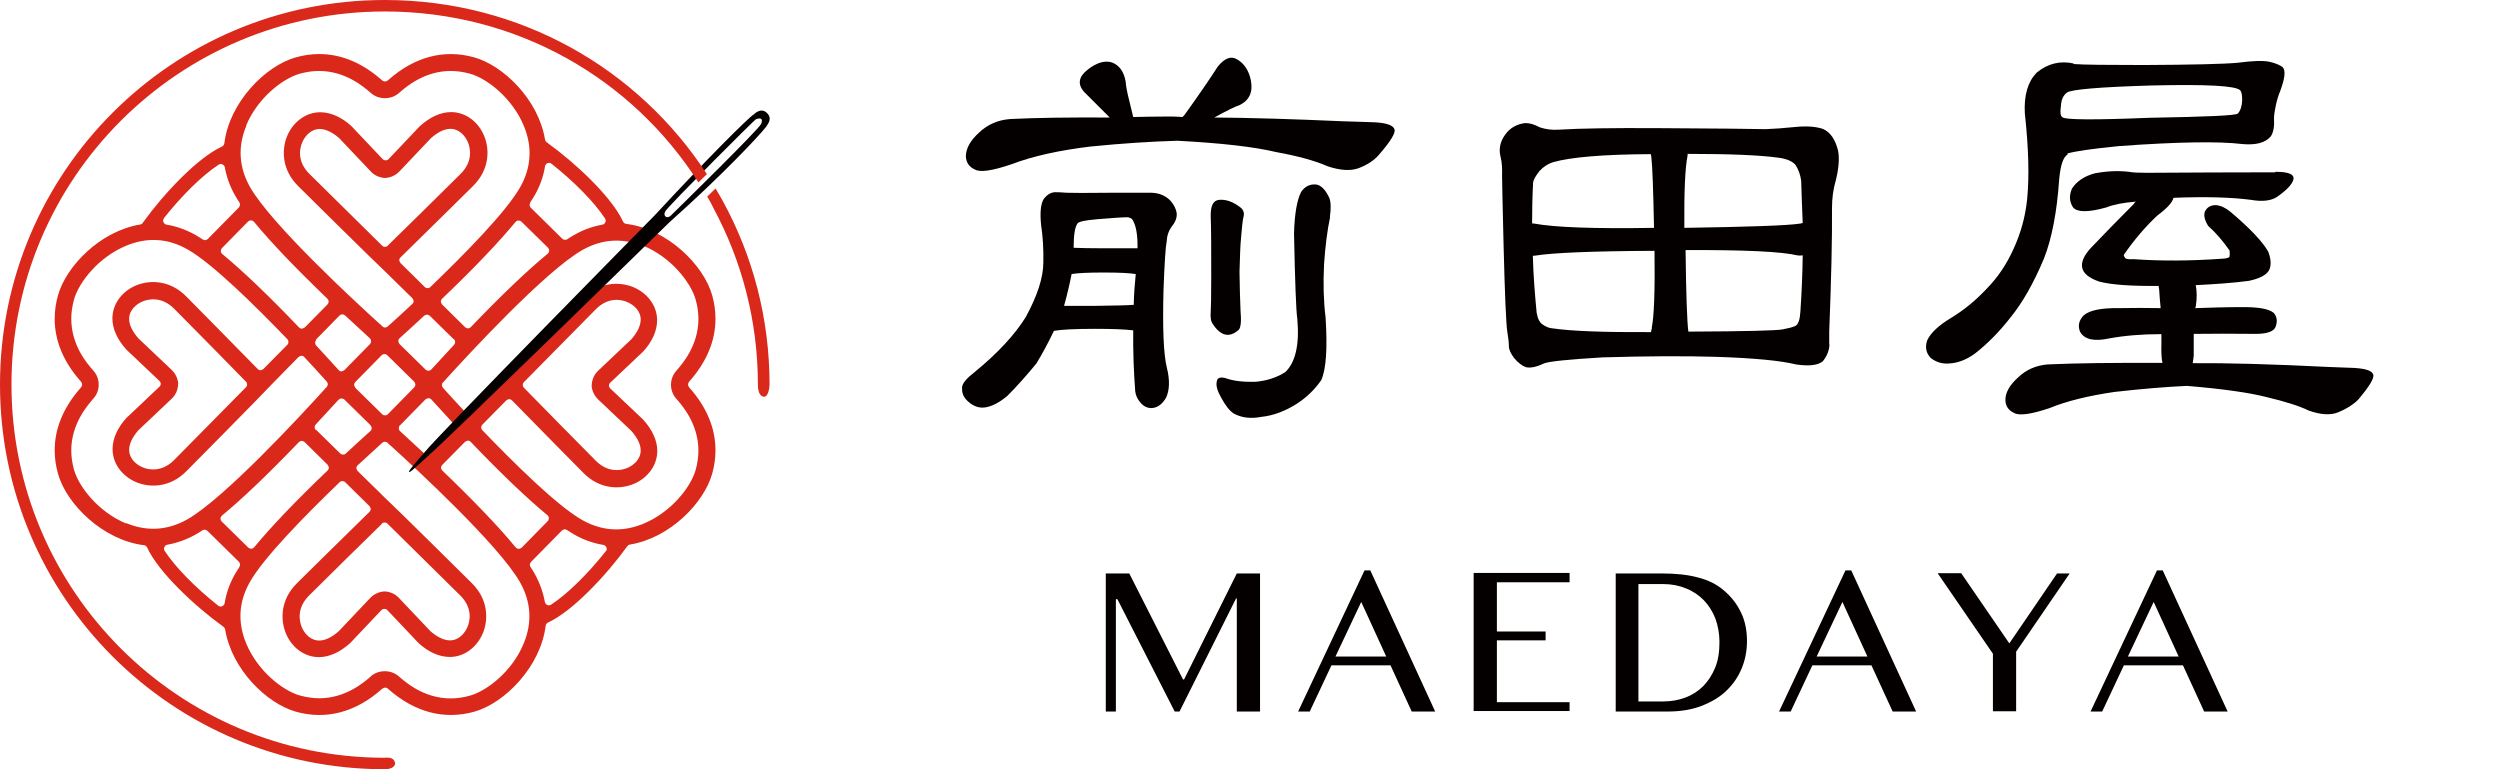
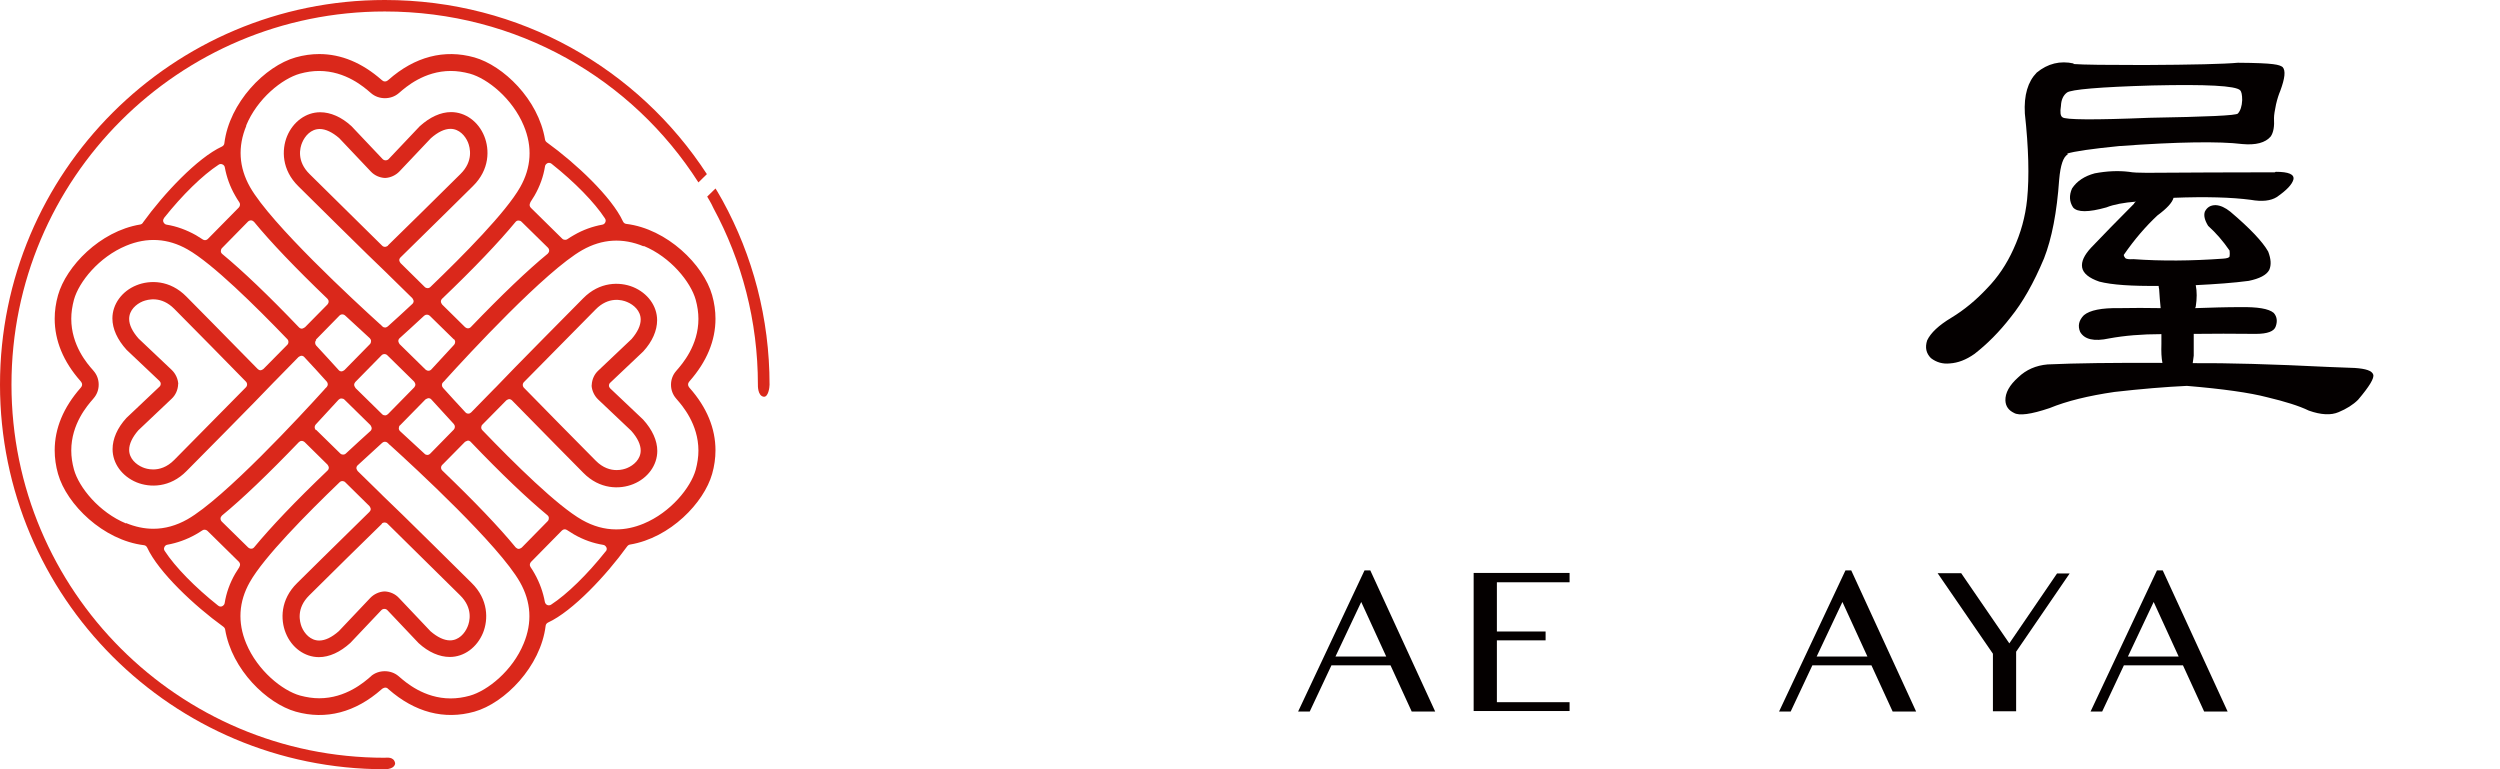
<svg xmlns="http://www.w3.org/2000/svg" fill="none" viewBox="0 0 130 40" height="40" width="130">
-   <path fill="#040000" d="M60.634 20.683C60.437 21.024 60.188 21.208 59.873 21.221C59.676 21.221 59.492 21.142 59.334 20.971C59.151 20.774 59.059 20.564 59.032 20.354C58.954 19.317 58.914 18.254 58.927 17.177C58.494 17.125 57.838 17.099 56.932 17.099C55.882 17.099 55.173 17.138 54.805 17.204C54.503 17.834 54.202 18.398 53.886 18.91C53.388 19.514 52.889 20.079 52.377 20.591C51.983 20.919 51.615 21.116 51.261 21.181C50.88 21.247 50.539 21.103 50.224 20.761C50.08 20.591 50.014 20.394 50.027 20.144C50.04 19.934 50.263 19.672 50.67 19.357C51.891 18.359 52.771 17.401 53.335 16.495C53.939 15.392 54.254 14.434 54.254 13.633C54.267 12.937 54.228 12.294 54.136 11.69C54.07 11.034 54.123 10.575 54.28 10.338C54.477 10.089 54.7 9.971 54.95 9.997C55.029 9.997 55.199 9.997 55.462 10.023C55.711 10.036 56.486 10.036 57.785 10.023H59.886C60.293 10.036 60.621 10.181 60.87 10.443C61.041 10.64 61.146 10.85 61.185 11.06C61.212 11.27 61.146 11.493 60.988 11.703C60.791 11.953 60.686 12.215 60.673 12.517C60.608 12.832 60.555 13.672 60.503 15.064C60.45 17.059 60.503 18.398 60.673 19.107C60.844 19.777 60.818 20.315 60.621 20.709L60.634 20.683ZM56.564 3.617C57.037 3.249 57.457 3.131 57.825 3.249C58.205 3.394 58.442 3.722 58.533 4.234C58.547 4.47 58.612 4.812 58.73 5.271C58.809 5.599 58.875 5.875 58.927 6.085C59.505 6.072 60.109 6.059 60.752 6.059C60.988 6.059 61.225 6.059 61.487 6.085L61.592 5.98C62.327 4.956 62.905 4.116 63.325 3.459C63.693 3.013 64.021 2.895 64.336 3.092C64.703 3.302 64.94 3.67 65.045 4.181C65.163 4.785 64.966 5.219 64.454 5.468C64.244 5.534 63.811 5.744 63.141 6.111C65.005 6.124 67.237 6.19 69.876 6.308C70.466 6.321 71.018 6.347 71.53 6.361C72.12 6.4 72.448 6.518 72.514 6.728C72.58 6.912 72.304 7.358 71.7 8.054C71.438 8.356 71.083 8.579 70.637 8.75C70.23 8.894 69.692 8.868 69.035 8.645C68.405 8.369 67.526 8.12 66.371 7.91C65.215 7.634 63.496 7.437 61.212 7.319C59.899 7.358 58.389 7.45 56.696 7.621C55.068 7.818 53.703 8.12 52.6 8.54C51.602 8.881 50.959 8.973 50.697 8.815C50.395 8.684 50.25 8.461 50.224 8.146C50.224 7.713 50.46 7.306 50.92 6.886C51.353 6.479 51.878 6.242 52.521 6.19C53.847 6.124 55.58 6.098 57.706 6.111C56.971 5.376 56.512 4.917 56.354 4.759C56.026 4.365 56.092 3.985 56.551 3.63L56.564 3.617ZM57.378 14.171C56.591 14.171 56.039 14.198 55.724 14.25C55.619 14.788 55.488 15.34 55.331 15.904H56.958C57.93 15.891 58.599 15.878 58.954 15.852C58.967 15.287 59.006 14.762 59.059 14.25C58.744 14.198 58.192 14.171 57.378 14.171ZM57.037 11.402C56.433 11.454 56.092 11.52 56.026 11.625C55.895 11.808 55.829 12.229 55.829 12.885C56.171 12.898 56.696 12.911 57.405 12.911H59.151C59.164 12.202 59.072 11.703 58.875 11.402C58.822 11.349 58.757 11.323 58.652 11.296C58.376 11.296 57.825 11.336 57.024 11.402H57.037ZM62.957 11.257C62.944 10.693 63.089 10.417 63.404 10.391C63.771 10.364 64.139 10.496 64.533 10.811C64.677 10.942 64.716 11.113 64.651 11.323C64.612 11.52 64.572 11.874 64.533 12.386C64.493 12.754 64.48 13.331 64.454 14.132C64.467 14.906 64.48 15.576 64.507 16.127C64.559 16.718 64.52 17.059 64.401 17.164C63.929 17.571 63.483 17.479 63.076 16.863C62.971 16.731 62.931 16.521 62.957 16.219C62.971 16.049 62.984 15.445 62.984 14.395C62.984 13.003 62.984 11.94 62.957 11.244V11.257ZM69.167 11.283C69.022 11.953 68.917 12.767 68.852 13.725C68.799 14.723 68.825 15.655 68.93 16.508C69.035 18.123 68.957 19.199 68.707 19.764C68.392 20.223 67.985 20.63 67.473 20.971C66.843 21.378 66.213 21.614 65.57 21.68C65.032 21.785 64.559 21.72 64.165 21.509C63.929 21.365 63.719 21.076 63.496 20.669C63.299 20.328 63.22 20.039 63.273 19.829C63.299 19.645 63.456 19.593 63.719 19.659C64.1 19.803 64.612 19.869 65.268 19.855C65.872 19.803 66.397 19.632 66.843 19.343C67.368 18.832 67.578 17.913 67.46 16.587C67.394 16.14 67.342 14.657 67.289 12.15C67.316 11.113 67.447 10.391 67.657 9.984C67.841 9.708 68.09 9.577 68.392 9.59C68.668 9.603 68.917 9.839 69.127 10.299C69.206 10.509 69.219 10.837 69.153 11.283H69.167Z" />
-   <path fill="#040000" d="M95.133 17.913C95.12 18.228 95.001 18.517 94.791 18.78C94.555 18.99 94.096 19.055 93.387 18.95C92.599 18.753 91.234 18.622 89.291 18.557C87.598 18.504 85.615 18.517 83.344 18.583C81.572 18.688 80.548 18.793 80.286 18.898C79.905 19.082 79.59 19.147 79.354 19.095C79.157 19.029 78.947 18.872 78.737 18.622C78.553 18.373 78.461 18.176 78.461 18.005C78.461 17.821 78.435 17.572 78.382 17.27C78.317 16.863 78.251 15.34 78.185 12.702C78.133 10.562 78.107 9.367 78.107 9.131C78.12 8.79 78.107 8.462 78.028 8.147C77.923 7.74 78.015 7.346 78.277 6.991C78.514 6.663 78.842 6.466 79.288 6.401C79.498 6.388 79.761 6.453 80.076 6.624C80.391 6.729 80.719 6.768 81.087 6.742C82.137 6.676 83.83 6.65 86.167 6.663C89.225 6.676 91.103 6.703 91.811 6.716C92.219 6.703 92.757 6.663 93.413 6.598C93.978 6.545 94.437 6.584 94.791 6.703C95.172 6.873 95.435 7.241 95.579 7.832C95.658 8.225 95.618 8.75 95.461 9.381C95.33 9.827 95.264 10.3 95.264 10.812C95.277 12.387 95.225 14.54 95.12 17.244V17.913H95.133ZM85.865 8.12C85.865 8.12 85.839 8.042 85.839 8.015C83.358 8.028 81.664 8.173 80.758 8.435C80.496 8.514 80.26 8.672 80.063 8.882C79.853 9.144 79.734 9.354 79.721 9.499C79.682 10.221 79.669 10.93 79.669 11.625C79.682 11.612 79.721 11.612 79.774 11.625C80.824 11.822 82.911 11.901 86.009 11.848C85.97 9.906 85.93 8.672 85.865 8.12ZM85.891 17.034C86.009 16.496 86.062 15.157 86.035 13.043C82.78 13.056 80.706 13.148 79.826 13.293C79.761 13.293 79.721 13.293 79.708 13.319C79.734 14.316 79.813 15.301 79.905 16.259C79.958 16.574 80.063 16.771 80.22 16.876C80.391 16.994 80.548 17.06 80.719 17.073C81.704 17.218 83.41 17.283 85.852 17.27C85.865 17.191 85.878 17.113 85.904 17.047L85.891 17.034ZM87.611 11.848C90.932 11.796 92.941 11.73 93.623 11.625C93.649 11.612 93.702 11.599 93.741 11.599C93.702 10.838 93.689 10.116 93.662 9.407C93.623 9.105 93.531 8.829 93.361 8.567C93.177 8.37 92.888 8.252 92.468 8.199C91.51 8.068 89.948 8.002 87.755 8.002V8.081C87.624 8.724 87.571 9.984 87.585 11.848H87.611ZM87.795 17.244C90.748 17.231 92.389 17.191 92.704 17.126C92.98 17.073 93.203 17.021 93.347 16.955C93.518 16.876 93.597 16.614 93.623 16.167C93.689 15.196 93.728 14.238 93.741 13.279C93.623 13.293 93.531 13.293 93.466 13.279C92.639 13.082 90.709 12.991 87.65 13.004C87.676 15.34 87.729 16.758 87.795 17.244Z" />
-   <path fill="#040000" d="M107.497 7.976L107.523 8.028C107.287 8.159 107.142 8.593 107.077 9.341C106.959 11.034 106.696 12.399 106.289 13.437C105.751 14.723 105.173 15.734 104.556 16.495C103.966 17.257 103.336 17.887 102.679 18.399C102.233 18.714 101.813 18.871 101.393 18.898C101.025 18.937 100.697 18.845 100.408 18.622C100.159 18.372 100.093 18.07 100.211 17.703C100.395 17.309 100.815 16.915 101.471 16.521C102.141 16.115 102.758 15.603 103.322 14.999C103.887 14.421 104.346 13.739 104.701 12.951C105.081 12.124 105.318 11.271 105.41 10.365C105.528 9.183 105.488 7.687 105.292 5.902C105.239 4.943 105.449 4.247 105.909 3.775C106.486 3.302 107.129 3.145 107.838 3.302L107.812 3.329C108.337 3.368 109.558 3.381 111.488 3.381C114.034 3.368 115.662 3.329 116.371 3.263C117.145 3.158 117.684 3.145 117.999 3.21C118.301 3.276 118.524 3.368 118.695 3.486C118.865 3.67 118.813 4.077 118.576 4.72C118.498 4.904 118.419 5.14 118.353 5.429C118.288 5.744 118.248 5.98 118.248 6.138C118.274 6.571 118.222 6.886 118.078 7.096C117.802 7.424 117.303 7.556 116.594 7.49C115.413 7.346 113.286 7.372 110.201 7.595C108.757 7.739 107.851 7.871 107.484 7.989L107.497 7.976ZM118.34 8.934C119.01 8.934 119.312 9.065 119.259 9.328C119.193 9.59 118.905 9.892 118.393 10.247C118.078 10.444 117.631 10.496 117.04 10.391C116.043 10.26 114.704 10.22 113.024 10.286C112.958 10.535 112.682 10.837 112.183 11.205C111.58 11.769 110.989 12.452 110.437 13.253C110.437 13.305 110.464 13.358 110.516 13.424C110.582 13.476 110.726 13.489 110.936 13.476C112.393 13.581 113.956 13.568 115.596 13.45C115.807 13.437 115.925 13.397 115.938 13.332C115.951 13.253 115.951 13.148 115.938 13.03C115.596 12.531 115.229 12.111 114.822 11.743C114.638 11.441 114.586 11.205 114.651 11.008C114.769 10.772 114.953 10.667 115.216 10.667C115.465 10.68 115.715 10.798 115.977 11.008C117.001 11.874 117.657 12.57 117.946 13.082C118.091 13.463 118.117 13.778 117.999 14.04C117.854 14.303 117.5 14.487 116.935 14.605C116.148 14.71 115.229 14.776 114.179 14.828C114.244 15.156 114.244 15.524 114.179 15.944C114.166 15.983 114.152 15.996 114.152 16.023C114.953 15.996 115.741 15.97 116.489 15.97C117.395 15.957 117.973 16.049 118.235 16.272C118.406 16.469 118.432 16.705 118.34 16.968C118.261 17.23 117.907 17.362 117.303 17.362C116.135 17.349 115.058 17.349 114.074 17.362V18.491C114.061 18.635 114.034 18.766 114.021 18.884C115.82 18.871 118.169 18.937 121.071 19.081C121.543 19.095 122.003 19.121 122.449 19.134C123.027 19.173 123.342 19.278 123.407 19.475C123.473 19.659 123.21 20.092 122.62 20.788C122.357 21.05 122.016 21.261 121.609 21.431C121.215 21.602 120.69 21.576 120.06 21.352C119.548 21.103 118.826 20.88 117.894 20.657C116.988 20.42 115.596 20.223 113.719 20.066C112.603 20.118 111.343 20.223 109.952 20.381C108.6 20.578 107.471 20.854 106.578 21.221C105.607 21.549 104.99 21.628 104.727 21.471C104.451 21.339 104.294 21.129 104.281 20.827C104.268 20.433 104.491 20.026 104.95 19.619C105.357 19.226 105.869 19.003 106.473 18.95C107.917 18.884 109.912 18.858 112.446 18.871C112.393 18.609 112.38 18.281 112.393 17.887V17.375C111.369 17.375 110.464 17.453 109.676 17.598C108.888 17.769 108.39 17.651 108.166 17.257C108.035 16.942 108.101 16.653 108.363 16.39C108.678 16.128 109.282 16.009 110.188 16.023C110.923 16.009 111.645 16.009 112.354 16.023C112.315 15.708 112.302 15.379 112.275 15.038C112.262 14.973 112.249 14.92 112.249 14.867C110.858 14.881 109.82 14.815 109.164 14.644C108.626 14.46 108.324 14.211 108.271 13.909C108.219 13.607 108.376 13.266 108.744 12.872C109.374 12.216 110.109 11.454 110.963 10.601C110.989 10.536 111.041 10.496 111.081 10.483C110.437 10.536 109.925 10.627 109.532 10.785C108.6 11.047 108.022 11.047 107.799 10.785C107.602 10.483 107.589 10.155 107.746 9.8C107.996 9.42 108.39 9.157 108.928 9.013C109.558 8.895 110.149 8.868 110.7 8.934C110.91 8.973 111.225 8.986 111.632 8.986C113.785 8.973 116.003 8.96 118.288 8.96L118.34 8.934ZM116.371 5.902C116.502 5.757 116.581 5.521 116.594 5.206C116.594 4.93 116.555 4.759 116.489 4.694C116.253 4.457 114.743 4.379 111.921 4.444C109.177 4.523 107.694 4.654 107.484 4.812C107.287 4.956 107.182 5.193 107.169 5.508C107.116 5.836 107.142 6.033 107.248 6.098C107.379 6.23 108.888 6.243 111.763 6.125C114.769 6.072 116.305 6.007 116.371 5.902Z" />
-   <path fill="#040000" d="M57.488 29.819H58.722L61.518 35.333H61.571L64.314 29.819H65.522V37H64.314V31.119H64.275L61.335 37H61.085L58.105 31.158H58.026V37H57.501V29.819H57.488Z" />
+   <path fill="#040000" d="M107.497 7.976L107.523 8.028C107.287 8.159 107.142 8.593 107.077 9.341C106.959 11.034 106.696 12.399 106.289 13.437C105.751 14.723 105.173 15.734 104.556 16.495C103.966 17.257 103.336 17.887 102.679 18.399C102.233 18.714 101.813 18.871 101.393 18.898C101.025 18.937 100.697 18.845 100.408 18.622C100.159 18.372 100.093 18.07 100.211 17.703C100.395 17.309 100.815 16.915 101.471 16.521C102.141 16.115 102.758 15.603 103.322 14.999C103.887 14.421 104.346 13.739 104.701 12.951C105.081 12.124 105.318 11.271 105.41 10.365C105.528 9.183 105.488 7.687 105.292 5.902C105.239 4.943 105.449 4.247 105.909 3.775C106.486 3.302 107.129 3.145 107.838 3.302L107.812 3.329C108.337 3.368 109.558 3.381 111.488 3.381C114.034 3.368 115.662 3.329 116.371 3.263C118.301 3.276 118.524 3.368 118.695 3.486C118.865 3.67 118.813 4.077 118.576 4.72C118.498 4.904 118.419 5.14 118.353 5.429C118.288 5.744 118.248 5.98 118.248 6.138C118.274 6.571 118.222 6.886 118.078 7.096C117.802 7.424 117.303 7.556 116.594 7.49C115.413 7.346 113.286 7.372 110.201 7.595C108.757 7.739 107.851 7.871 107.484 7.989L107.497 7.976ZM118.34 8.934C119.01 8.934 119.312 9.065 119.259 9.328C119.193 9.59 118.905 9.892 118.393 10.247C118.078 10.444 117.631 10.496 117.04 10.391C116.043 10.26 114.704 10.22 113.024 10.286C112.958 10.535 112.682 10.837 112.183 11.205C111.58 11.769 110.989 12.452 110.437 13.253C110.437 13.305 110.464 13.358 110.516 13.424C110.582 13.476 110.726 13.489 110.936 13.476C112.393 13.581 113.956 13.568 115.596 13.45C115.807 13.437 115.925 13.397 115.938 13.332C115.951 13.253 115.951 13.148 115.938 13.03C115.596 12.531 115.229 12.111 114.822 11.743C114.638 11.441 114.586 11.205 114.651 11.008C114.769 10.772 114.953 10.667 115.216 10.667C115.465 10.68 115.715 10.798 115.977 11.008C117.001 11.874 117.657 12.57 117.946 13.082C118.091 13.463 118.117 13.778 117.999 14.04C117.854 14.303 117.5 14.487 116.935 14.605C116.148 14.71 115.229 14.776 114.179 14.828C114.244 15.156 114.244 15.524 114.179 15.944C114.166 15.983 114.152 15.996 114.152 16.023C114.953 15.996 115.741 15.97 116.489 15.97C117.395 15.957 117.973 16.049 118.235 16.272C118.406 16.469 118.432 16.705 118.34 16.968C118.261 17.23 117.907 17.362 117.303 17.362C116.135 17.349 115.058 17.349 114.074 17.362V18.491C114.061 18.635 114.034 18.766 114.021 18.884C115.82 18.871 118.169 18.937 121.071 19.081C121.543 19.095 122.003 19.121 122.449 19.134C123.027 19.173 123.342 19.278 123.407 19.475C123.473 19.659 123.21 20.092 122.62 20.788C122.357 21.05 122.016 21.261 121.609 21.431C121.215 21.602 120.69 21.576 120.06 21.352C119.548 21.103 118.826 20.88 117.894 20.657C116.988 20.42 115.596 20.223 113.719 20.066C112.603 20.118 111.343 20.223 109.952 20.381C108.6 20.578 107.471 20.854 106.578 21.221C105.607 21.549 104.99 21.628 104.727 21.471C104.451 21.339 104.294 21.129 104.281 20.827C104.268 20.433 104.491 20.026 104.95 19.619C105.357 19.226 105.869 19.003 106.473 18.95C107.917 18.884 109.912 18.858 112.446 18.871C112.393 18.609 112.38 18.281 112.393 17.887V17.375C111.369 17.375 110.464 17.453 109.676 17.598C108.888 17.769 108.39 17.651 108.166 17.257C108.035 16.942 108.101 16.653 108.363 16.39C108.678 16.128 109.282 16.009 110.188 16.023C110.923 16.009 111.645 16.009 112.354 16.023C112.315 15.708 112.302 15.379 112.275 15.038C112.262 14.973 112.249 14.92 112.249 14.867C110.858 14.881 109.82 14.815 109.164 14.644C108.626 14.46 108.324 14.211 108.271 13.909C108.219 13.607 108.376 13.266 108.744 12.872C109.374 12.216 110.109 11.454 110.963 10.601C110.989 10.536 111.041 10.496 111.081 10.483C110.437 10.536 109.925 10.627 109.532 10.785C108.6 11.047 108.022 11.047 107.799 10.785C107.602 10.483 107.589 10.155 107.746 9.8C107.996 9.42 108.39 9.157 108.928 9.013C109.558 8.895 110.149 8.868 110.7 8.934C110.91 8.973 111.225 8.986 111.632 8.986C113.785 8.973 116.003 8.96 118.288 8.96L118.34 8.934ZM116.371 5.902C116.502 5.757 116.581 5.521 116.594 5.206C116.594 4.93 116.555 4.759 116.489 4.694C116.253 4.457 114.743 4.379 111.921 4.444C109.177 4.523 107.694 4.654 107.484 4.812C107.287 4.956 107.182 5.193 107.169 5.508C107.116 5.836 107.142 6.033 107.248 6.098C107.379 6.23 108.888 6.243 111.763 6.125C114.769 6.072 116.305 6.007 116.371 5.902Z" />
  <path fill="#040000" d="M71.256 29.662L74.63 37H73.409L72.307 34.597H69.235L68.106 37H67.502L70.954 29.662H71.256ZM69.445 34.138H72.083L70.784 31.302L69.445 34.138Z" />
  <path fill="#040000" d="M81.618 29.819V30.278H77.838V32.838H80.371V33.298H77.838V36.514H81.618V36.973H76.63V29.793H81.618V29.819Z" />
-   <path fill="#040000" d="M84.004 29.819H86.393C87.128 29.819 87.771 29.885 88.296 30.029C88.822 30.161 89.268 30.384 89.622 30.686C90.029 31.027 90.331 31.421 90.541 31.867C90.751 32.313 90.843 32.799 90.843 33.337C90.843 33.836 90.751 34.322 90.568 34.755C90.384 35.202 90.121 35.582 89.767 35.923C89.412 36.265 88.979 36.514 88.467 36.711C87.955 36.908 87.365 37 86.695 37H84.017V29.819H84.004ZM85.212 36.475H86.485C86.892 36.475 87.273 36.409 87.627 36.278C87.981 36.147 88.296 35.95 88.559 35.687C88.822 35.425 89.032 35.096 89.189 34.716C89.347 34.335 89.412 33.889 89.412 33.377C89.412 32.944 89.334 32.537 89.202 32.169C89.058 31.802 88.861 31.486 88.599 31.211C88.336 30.948 88.034 30.738 87.666 30.594C87.312 30.449 86.918 30.371 86.485 30.371H85.198V36.488L85.212 36.475Z" />
  <path fill="#040000" d="M96.265 29.662L99.639 37H98.418L97.315 34.597H94.243L93.115 37H92.511L95.963 29.662H96.265ZM94.467 34.138H97.105L95.806 31.302L94.467 34.138Z" />
  <path fill="#040000" d="M101.991 29.82L104.485 33.456L106.966 29.82H107.622L104.839 33.889V36.987H103.632V33.994L100.757 29.807H101.991V29.82Z" />
  <path fill="#040000" d="M112.463 29.662L115.837 37H114.616L113.514 34.597H110.442L109.313 37H108.709L112.161 29.662H112.463ZM110.652 34.138H113.29L111.991 31.302L110.652 34.138Z" />
  <path fill="#DA281B" d="M20.157 35.804L20.199 35.837C21.567 37.04 23.101 37.446 24.668 37.007C26.252 36.559 28.117 34.66 28.374 32.537C28.383 32.463 28.433 32.404 28.499 32.371C29.776 31.783 31.525 29.917 32.603 28.424C32.636 28.375 32.694 28.325 32.761 28.317C34.859 27.968 36.608 26.136 37.031 24.643C37.147 24.237 37.205 23.823 37.205 23.416C37.205 22.28 36.758 21.186 35.862 20.174L35.829 20.133C35.763 20.05 35.763 19.934 35.829 19.859L35.862 19.817C36.749 18.806 37.205 17.72 37.205 16.575C37.205 16.169 37.147 15.755 37.031 15.348C36.583 13.764 34.684 11.899 32.562 11.642C32.487 11.633 32.429 11.584 32.396 11.517C31.807 10.24 29.942 8.491 28.449 7.413C28.399 7.38 28.35 7.322 28.341 7.255C27.993 5.157 26.16 3.408 24.668 2.985C23.101 2.546 21.567 2.944 20.199 4.154L20.157 4.187C20.074 4.254 19.958 4.254 19.884 4.187L19.842 4.154C18.831 3.267 17.744 2.811 16.6 2.811C16.194 2.811 15.779 2.869 15.373 2.985C13.789 3.433 11.923 5.332 11.666 7.454C11.658 7.529 11.608 7.587 11.542 7.62C10.265 8.209 8.515 10.075 7.437 11.567L7.429 11.584C7.396 11.633 7.346 11.667 7.288 11.675C5.19 12.023 3.441 13.856 3.018 15.348C2.902 15.755 2.844 16.169 2.844 16.575C2.844 17.711 3.292 18.806 4.187 19.817L4.22 19.859C4.287 19.942 4.287 20.058 4.22 20.133L4.187 20.174C3.3 21.186 2.844 22.272 2.844 23.416C2.844 23.823 2.902 24.237 3.018 24.643C3.466 26.227 5.364 28.093 7.487 28.35C7.562 28.358 7.62 28.408 7.653 28.474C8.242 29.751 10.107 31.501 11.6 32.579C11.65 32.612 11.7 32.67 11.708 32.736C12.056 34.834 13.889 36.584 15.381 37.007C16.948 37.446 18.482 37.048 19.85 35.837L19.892 35.804C19.892 35.804 19.983 35.755 20.033 35.755C20.083 35.755 20.132 35.771 20.174 35.804H20.157ZM31.5 28.665C30.547 29.867 29.485 30.904 28.656 31.443C28.623 31.468 28.582 31.476 28.54 31.476C28.515 31.476 28.482 31.476 28.457 31.459C28.391 31.434 28.35 31.368 28.333 31.302C28.242 30.804 28.068 30.307 27.802 29.834C27.744 29.726 27.67 29.61 27.587 29.486C27.529 29.403 27.545 29.295 27.612 29.221L29.22 27.587C29.295 27.512 29.403 27.504 29.485 27.562C29.61 27.645 29.734 27.72 29.842 27.786C30.331 28.068 30.845 28.25 31.368 28.333C31.442 28.341 31.5 28.4 31.534 28.466C31.567 28.532 31.55 28.615 31.5 28.673V28.665ZM16.426 22.363C16.343 22.28 16.343 22.156 16.426 22.065C16.874 21.584 17.272 21.144 17.603 20.788C17.645 20.746 17.695 20.721 17.753 20.721C17.811 20.721 17.869 20.738 17.91 20.779L19.262 22.106C19.262 22.106 19.328 22.206 19.328 22.264C19.328 22.322 19.303 22.38 19.262 22.413C18.905 22.736 18.466 23.134 17.985 23.582C17.943 23.623 17.893 23.64 17.844 23.64C17.794 23.64 17.736 23.623 17.695 23.582L16.442 22.355L16.426 22.363ZM17.098 24.32C17.098 24.378 17.073 24.428 17.031 24.469C15.364 26.061 14.088 27.404 13.217 28.458C13.175 28.507 13.126 28.532 13.068 28.532C13.068 28.532 13.068 28.532 13.059 28.532C13.001 28.532 12.951 28.507 12.91 28.474L11.534 27.123C11.492 27.081 11.467 27.023 11.467 26.965C11.467 26.907 11.501 26.849 11.542 26.808C12.595 25.945 13.938 24.66 15.539 22.993C15.58 22.952 15.63 22.927 15.688 22.927C15.746 22.927 15.796 22.952 15.837 22.985L17.031 24.162C17.031 24.162 17.098 24.254 17.098 24.312V24.32ZM16.426 17.662L17.653 16.41C17.736 16.327 17.86 16.327 17.951 16.41C18.433 16.857 18.872 17.255 19.229 17.587C19.27 17.628 19.295 17.678 19.295 17.736C19.295 17.794 19.278 17.852 19.237 17.894L17.91 19.245C17.91 19.245 17.819 19.312 17.761 19.312C17.703 19.312 17.645 19.287 17.612 19.245C17.288 18.889 16.89 18.449 16.442 17.968C16.368 17.886 16.368 17.761 16.442 17.678L16.426 17.662ZM15.845 17.023C15.845 17.023 15.754 17.09 15.696 17.09C15.638 17.09 15.588 17.065 15.547 17.023C13.955 15.357 12.612 14.079 11.559 13.209C11.509 13.167 11.484 13.118 11.484 13.06C11.484 13.002 11.501 12.944 11.542 12.902L12.893 11.526C12.935 11.484 12.993 11.459 13.051 11.459C13.109 11.459 13.167 11.492 13.209 11.534C14.071 12.587 15.356 13.93 17.023 15.531C17.064 15.572 17.089 15.622 17.089 15.68C17.089 15.738 17.064 15.788 17.031 15.829L15.854 17.023H15.845ZM18.482 20.166C18.482 20.166 18.416 20.075 18.416 20.017C18.416 19.958 18.441 19.909 18.474 19.867L19.842 18.474C19.925 18.391 20.058 18.391 20.141 18.474L21.534 19.842C21.534 19.842 21.6 19.934 21.6 19.992C21.6 20.05 21.575 20.099 21.542 20.141L20.174 21.534C20.132 21.575 20.074 21.6 20.024 21.6C19.975 21.6 19.917 21.584 19.875 21.542L18.482 20.174V20.166ZM23.607 17.637C23.689 17.72 23.689 17.844 23.607 17.935C23.159 18.416 22.761 18.856 22.429 19.212C22.388 19.254 22.338 19.279 22.28 19.279C22.222 19.279 22.172 19.254 22.131 19.221L20.779 17.894C20.779 17.894 20.713 17.794 20.713 17.736C20.713 17.678 20.738 17.62 20.779 17.587C21.136 17.264 21.575 16.866 22.056 16.418C22.139 16.343 22.263 16.343 22.346 16.418L23.598 17.645L23.607 17.637ZM22.927 15.68C22.927 15.622 22.951 15.572 22.993 15.531C24.66 13.938 25.937 12.595 26.807 11.542C26.849 11.492 26.898 11.468 26.956 11.468C27.015 11.468 27.073 11.484 27.114 11.526L28.491 12.877C28.532 12.919 28.557 12.977 28.557 13.035C28.557 13.093 28.524 13.151 28.482 13.192C27.429 14.055 26.086 15.34 24.485 17.006C24.444 17.048 24.394 17.073 24.336 17.073C24.278 17.073 24.229 17.048 24.187 17.015L22.993 15.837C22.993 15.837 22.927 15.746 22.927 15.688V15.68ZM20.796 22.123L22.122 20.771C22.122 20.771 22.214 20.713 22.28 20.705C22.338 20.705 22.396 20.73 22.429 20.771C22.753 21.128 23.151 21.567 23.598 22.048C23.673 22.131 23.673 22.255 23.598 22.338L22.371 23.59C22.33 23.632 22.272 23.657 22.222 23.657C22.172 23.657 22.122 23.64 22.081 23.599C21.6 23.151 21.16 22.753 20.804 22.421C20.762 22.38 20.738 22.33 20.738 22.272C20.738 22.214 20.754 22.156 20.796 22.114V22.123ZM23.001 24.171L24.179 22.977C24.179 22.977 24.278 22.919 24.328 22.91C24.386 22.91 24.436 22.935 24.477 22.977C26.069 24.643 27.413 25.92 28.466 26.791C28.515 26.832 28.54 26.882 28.54 26.94C28.54 26.998 28.524 27.056 28.482 27.098L27.131 28.474C27.131 28.474 27.039 28.541 26.981 28.541C26.981 28.541 26.981 28.541 26.973 28.541C26.915 28.541 26.857 28.507 26.816 28.466C25.953 27.413 24.668 26.07 23.001 24.469C22.96 24.428 22.935 24.378 22.935 24.32C22.935 24.262 22.96 24.212 22.993 24.171H23.001ZM33.466 12.786C34.875 13.366 35.92 14.668 36.177 15.589C36.268 15.92 36.318 16.252 36.318 16.584C36.318 17.968 35.472 18.93 35.199 19.245L35.157 19.295C34.983 19.494 34.892 19.743 34.892 20.008C34.892 20.273 34.983 20.522 35.157 20.721L35.199 20.771C35.472 21.086 36.318 22.048 36.318 23.433C36.318 23.756 36.268 24.088 36.177 24.428C35.92 25.348 34.884 26.642 33.466 27.23C32.985 27.429 32.512 27.529 32.039 27.529C31.434 27.529 30.845 27.363 30.273 27.04C28.98 26.31 26.741 24.096 25.083 22.371C25 22.288 25.008 22.156 25.083 22.081L26.326 20.821C26.326 20.821 26.418 20.755 26.476 20.755C26.525 20.755 26.583 20.779 26.625 20.821C27.96 22.189 30.306 24.56 30.331 24.585C31.185 25.456 32.23 25.456 32.927 25.174C33.69 24.867 34.179 24.187 34.179 23.449C34.179 22.91 33.922 22.346 33.441 21.816L31.733 20.199C31.691 20.157 31.666 20.108 31.666 20.05C31.666 19.992 31.691 19.934 31.733 19.9L33.449 18.275C33.922 17.761 34.17 17.189 34.17 16.65C34.17 15.912 33.681 15.24 32.918 14.925C32.222 14.643 31.177 14.643 30.323 15.514C30.282 15.556 26.459 19.411 25.796 20.124L25.754 20.166C25.754 20.166 25.746 20.174 25.738 20.182C25.738 20.182 25.729 20.191 25.721 20.199L25.704 20.215L24.502 21.443C24.461 21.484 24.411 21.509 24.353 21.509C24.295 21.509 24.237 21.484 24.204 21.443C23.789 20.995 23.391 20.564 23.035 20.166C22.96 20.083 22.96 19.958 23.035 19.884L23.134 19.784C23.134 19.784 23.151 19.759 23.159 19.751C24.345 18.441 28.366 14.088 30.282 13.002C31.31 12.421 32.379 12.355 33.474 12.811L33.466 12.786ZM30.762 20.041C30.779 20.315 30.904 20.58 31.102 20.771L32.827 22.404C33.151 22.769 33.316 23.118 33.316 23.424C33.316 23.881 32.952 24.196 32.612 24.337C32.495 24.386 32.305 24.444 32.064 24.444C31.749 24.444 31.351 24.337 30.97 23.947C29.884 22.852 28.258 21.202 27.247 20.166C27.164 20.083 27.164 19.95 27.247 19.867L30.97 16.094C31.641 15.406 32.346 15.589 32.612 15.705C32.952 15.846 33.316 16.161 33.316 16.617C33.316 16.924 33.151 17.272 32.844 17.628L31.111 19.27C30.904 19.461 30.787 19.726 30.771 20C30.771 20 30.771 20.008 30.771 20.017C30.771 20.017 30.771 20.033 30.771 20.041H30.762ZM27.57 10.531C27.653 10.406 27.728 10.282 27.794 10.174C28.076 9.685 28.258 9.171 28.341 8.648C28.35 8.574 28.408 8.516 28.474 8.482C28.54 8.458 28.623 8.466 28.681 8.516C29.884 9.469 30.92 10.531 31.459 11.36C31.5 11.418 31.509 11.492 31.476 11.559C31.451 11.625 31.384 11.675 31.318 11.683C30.82 11.774 30.323 11.948 29.85 12.222C29.743 12.28 29.627 12.355 29.502 12.438C29.469 12.463 29.427 12.471 29.386 12.471C29.336 12.471 29.278 12.454 29.237 12.413L27.603 10.804C27.529 10.73 27.52 10.622 27.578 10.539L27.57 10.531ZM12.794 6.542C13.374 5.124 14.676 4.088 15.597 3.831C15.928 3.74 16.26 3.69 16.592 3.69C17.976 3.69 18.938 4.536 19.253 4.809L19.303 4.851C19.701 5.191 20.331 5.191 20.729 4.851L20.779 4.809C21.094 4.536 22.056 3.69 23.441 3.69C23.764 3.69 24.096 3.74 24.436 3.831C25.356 4.088 26.65 5.124 27.238 6.542C27.695 7.637 27.628 8.715 27.048 9.735C26.318 11.028 24.104 13.267 22.379 14.925C22.297 15.008 22.164 15 22.089 14.925L20.829 13.681C20.829 13.681 20.762 13.59 20.762 13.532C20.762 13.474 20.787 13.424 20.829 13.383C22.197 12.048 24.569 9.701 24.593 9.677C25.464 8.822 25.464 7.778 25.182 7.081C24.875 6.318 24.195 5.829 23.457 5.829C22.918 5.829 22.355 6.086 21.824 6.567L20.207 8.275C20.124 8.358 19.983 8.358 19.9 8.275L18.275 6.559C17.761 6.086 17.189 5.837 16.65 5.837C15.912 5.837 15.24 6.327 14.925 7.089C14.643 7.786 14.643 8.831 15.514 9.685C15.555 9.726 19.411 13.549 20.124 14.212L20.166 14.254C20.166 14.254 20.174 14.262 20.182 14.27C20.182 14.27 20.19 14.278 20.199 14.287L20.215 14.303L21.442 15.506C21.442 15.506 21.509 15.605 21.509 15.655C21.509 15.705 21.484 15.771 21.442 15.804C21.02 16.202 20.588 16.592 20.166 16.973C20.124 17.006 20.074 17.031 20.024 17.031C19.975 17.031 19.925 17.015 19.884 16.973L19.784 16.874C19.784 16.874 19.759 16.857 19.751 16.849C18.441 15.663 14.088 11.642 13.001 9.726C12.421 8.698 12.354 7.628 12.811 6.534L12.794 6.542ZM20.174 12.778C20.174 12.778 20.083 12.836 20.024 12.836C19.966 12.836 19.917 12.819 19.875 12.778L16.102 9.055C15.414 8.383 15.597 7.678 15.713 7.413C15.854 7.073 16.169 6.708 16.625 6.708C16.932 6.708 17.28 6.874 17.637 7.181L19.278 8.914C19.469 9.121 19.734 9.237 20.008 9.254C20.008 9.254 20.016 9.254 20.024 9.254C20.024 9.254 20.033 9.254 20.041 9.254C20.315 9.237 20.58 9.113 20.771 8.914L22.404 7.189C22.769 6.866 23.117 6.7 23.424 6.7C23.88 6.7 24.195 7.065 24.336 7.405C24.444 7.678 24.627 8.375 23.947 9.046C22.777 10.207 21.152 11.807 20.166 12.769L20.174 12.778ZM8.524 11.343C9.477 10.141 10.539 9.104 11.368 8.565C11.426 8.524 11.501 8.516 11.567 8.549C11.633 8.574 11.683 8.64 11.691 8.706C11.782 9.204 11.957 9.701 12.23 10.174C12.288 10.282 12.363 10.398 12.446 10.522C12.504 10.605 12.487 10.713 12.421 10.788L10.812 12.421C10.771 12.463 10.713 12.488 10.663 12.488C10.621 12.488 10.58 12.479 10.547 12.454C10.422 12.371 10.298 12.297 10.19 12.23C9.701 11.957 9.187 11.766 8.665 11.683C8.59 11.675 8.532 11.617 8.499 11.55C8.466 11.484 8.482 11.401 8.532 11.343H8.524ZM6.559 27.222C5.149 26.642 4.104 25.34 3.847 24.419C3.756 24.088 3.706 23.756 3.706 23.424C3.706 22.04 4.552 21.078 4.826 20.763L4.867 20.713C5.041 20.514 5.132 20.265 5.132 20C5.132 19.735 5.041 19.486 4.867 19.287L4.826 19.237C4.544 18.922 3.706 17.96 3.706 16.575C3.706 16.252 3.756 15.92 3.847 15.58C4.104 14.66 5.141 13.366 6.559 12.778C7.653 12.322 8.731 12.388 9.751 12.968C11.044 13.698 13.283 15.912 14.942 17.637C15.024 17.72 15.016 17.852 14.942 17.927L13.698 19.187C13.698 19.187 13.607 19.254 13.549 19.254C13.491 19.254 13.441 19.229 13.399 19.187C12.064 17.819 9.718 15.448 9.693 15.423C8.839 14.552 7.794 14.552 7.097 14.834C6.335 15.141 5.845 15.821 5.845 16.559C5.845 17.098 6.102 17.662 6.583 18.192L8.292 19.809C8.333 19.851 8.358 19.9 8.358 19.958C8.358 20.017 8.333 20.075 8.292 20.108L6.575 21.733C6.102 22.247 5.854 22.819 5.854 23.358C5.854 24.096 6.343 24.768 7.106 25.083C7.802 25.365 8.847 25.365 9.701 24.494C9.743 24.453 13.565 20.597 14.229 19.884L14.27 19.842C14.27 19.842 14.278 19.834 14.287 19.826C14.287 19.826 14.295 19.817 14.303 19.809L14.32 19.793L15.522 18.565C15.522 18.565 15.621 18.499 15.671 18.499C15.729 18.499 15.787 18.524 15.82 18.565C16.218 18.997 16.617 19.419 16.99 19.842C17.064 19.925 17.064 20.041 16.99 20.124L16.89 20.224C16.89 20.224 16.874 20.249 16.865 20.257C15.68 21.567 11.658 25.92 9.743 27.006C9.17 27.33 8.573 27.496 7.976 27.496C7.504 27.496 7.031 27.396 6.55 27.197L6.559 27.222ZM9.27 19.967C9.253 19.693 9.129 19.428 8.93 19.237L7.205 17.604C6.882 17.239 6.716 16.89 6.716 16.584C6.716 16.128 7.081 15.812 7.421 15.671C7.694 15.564 8.391 15.381 9.063 16.061C10.223 17.239 11.832 18.856 12.786 19.842C12.869 19.925 12.869 20.058 12.786 20.141L9.063 23.914C8.681 24.303 8.283 24.411 7.968 24.411C7.728 24.411 7.537 24.353 7.421 24.303C7.081 24.162 6.716 23.847 6.716 23.391C6.716 23.084 6.882 22.736 7.189 22.38L8.922 20.738C9.129 20.547 9.245 20.282 9.262 20.008C9.262 20.008 9.262 20 9.262 19.992C9.262 19.992 9.262 19.975 9.262 19.967H9.27ZM12.454 29.477C12.371 29.602 12.296 29.726 12.23 29.834C11.948 30.323 11.766 30.837 11.683 31.36C11.675 31.434 11.617 31.492 11.55 31.526C11.525 31.534 11.501 31.542 11.476 31.542C11.426 31.542 11.384 31.526 11.343 31.492C10.141 30.539 9.104 29.477 8.565 28.648C8.524 28.59 8.515 28.516 8.549 28.449C8.573 28.383 8.64 28.333 8.706 28.325C9.204 28.234 9.701 28.06 10.174 27.794C10.282 27.736 10.398 27.662 10.522 27.579C10.605 27.521 10.713 27.537 10.787 27.604L12.421 29.212C12.495 29.287 12.504 29.395 12.446 29.477H12.454ZM19.311 35.149L19.262 35.191C18.947 35.464 17.985 36.31 16.6 36.31C16.277 36.31 15.945 36.26 15.605 36.169C14.684 35.912 13.391 34.876 12.802 33.458C12.346 32.363 12.413 31.285 12.993 30.265C13.723 28.972 15.937 26.733 17.661 25.075C17.744 24.992 17.877 25 17.951 25.075L19.212 26.318C19.212 26.318 19.278 26.41 19.278 26.468C19.278 26.526 19.253 26.575 19.212 26.617C17.844 27.952 15.472 30.298 15.447 30.323C14.577 31.177 14.577 32.222 14.859 32.919C15.165 33.681 15.845 34.171 16.583 34.171C17.122 34.171 17.686 33.914 18.217 33.433L19.834 31.725C19.917 31.642 20.058 31.642 20.141 31.725L21.766 33.441C22.28 33.914 22.852 34.162 23.391 34.162C24.129 34.162 24.801 33.673 25.116 32.91C25.398 32.214 25.398 31.169 24.527 30.315C24.485 30.273 20.63 26.451 19.917 25.788L19.875 25.746C19.875 25.746 19.867 25.738 19.859 25.73C19.859 25.73 19.85 25.721 19.842 25.713L19.826 25.696L18.598 24.494C18.598 24.494 18.532 24.395 18.532 24.345C18.532 24.295 18.557 24.229 18.598 24.196C19.029 23.798 19.461 23.4 19.875 23.026C19.958 22.952 20.074 22.952 20.157 23.026L20.257 23.126C20.257 23.126 20.282 23.142 20.29 23.151C21.6 24.337 25.953 28.358 27.039 30.273C27.62 31.302 27.686 32.371 27.23 33.466C26.65 34.884 25.348 35.92 24.427 36.177C24.096 36.269 23.764 36.318 23.433 36.318C22.048 36.318 21.086 35.472 20.771 35.199L20.721 35.157C20.323 34.818 19.693 34.818 19.295 35.157L19.311 35.149ZM19.85 27.23C19.933 27.148 20.066 27.148 20.149 27.23L23.922 30.953C24.61 31.625 24.427 32.33 24.311 32.595C24.171 32.935 23.855 33.3 23.399 33.3C23.093 33.3 22.744 33.134 22.388 32.827L20.746 31.094C20.555 30.887 20.29 30.771 20.016 30.755C20.016 30.755 20.008 30.755 20 30.755C20 30.755 19.991 30.755 19.983 30.755C19.709 30.771 19.444 30.895 19.253 31.094L17.62 32.819C17.255 33.142 16.907 33.308 16.6 33.308C16.144 33.308 15.829 32.944 15.688 32.604C15.58 32.33 15.398 31.633 16.078 30.962C17.255 29.793 18.88 28.192 19.859 27.239L19.85 27.23Z" />
-   <path fill="#040000" d="M39.859 5.854C39.552 5.58 39.212 5.937 39.212 5.937C38.955 6.078 36.741 8.283 34.055 11.186C34.055 11.186 22.803 22.604 22.073 23.524C21.982 23.64 21.211 24.477 21.269 24.544C21.319 24.602 21.866 24.055 22.247 23.723C23.3 22.811 34.801 11.567 34.801 11.567C37.571 9.096 39.486 7.048 39.818 6.617C40.083 6.277 40.091 6.061 39.859 5.854ZM39.577 6.443C39.444 6.749 35.216 10.879 34.901 11.194C34.66 11.434 34.436 11.194 34.619 10.954C35.075 10.381 39.196 6.269 39.304 6.202C39.304 6.202 39.751 6.012 39.577 6.443Z" />
  <path fill="#DA281B" d="M37.206 9.801L36.774 10.224C36.982 10.564 37.073 10.763 37.098 10.821C38.574 13.557 39.411 16.683 39.411 20.008C39.411 20.008 39.386 20.581 39.71 20.63C39.95 20.663 40.017 20.149 40.017 20.008C40.017 16.542 39.138 13.284 37.579 10.44C37.537 10.373 37.322 9.975 37.206 9.801Z" />
  <path fill="#DA281B" d="M20.008 0.597C26.882 0.597 32.869 4.088 36.318 9.486L36.758 9.055C33.184 3.566 27.04 0 20.008 0C8.955 0 0 8.955 0 20C0 31.045 8.955 40 20 40C20.556 40 20.547 39.693 20.547 39.693C20.489 39.328 20.099 39.403 20 39.403C9.287 39.403 0.597 30.713 0.597 20C0.597 9.287 9.287 0.597 20.008 0.597Z" />
</svg>